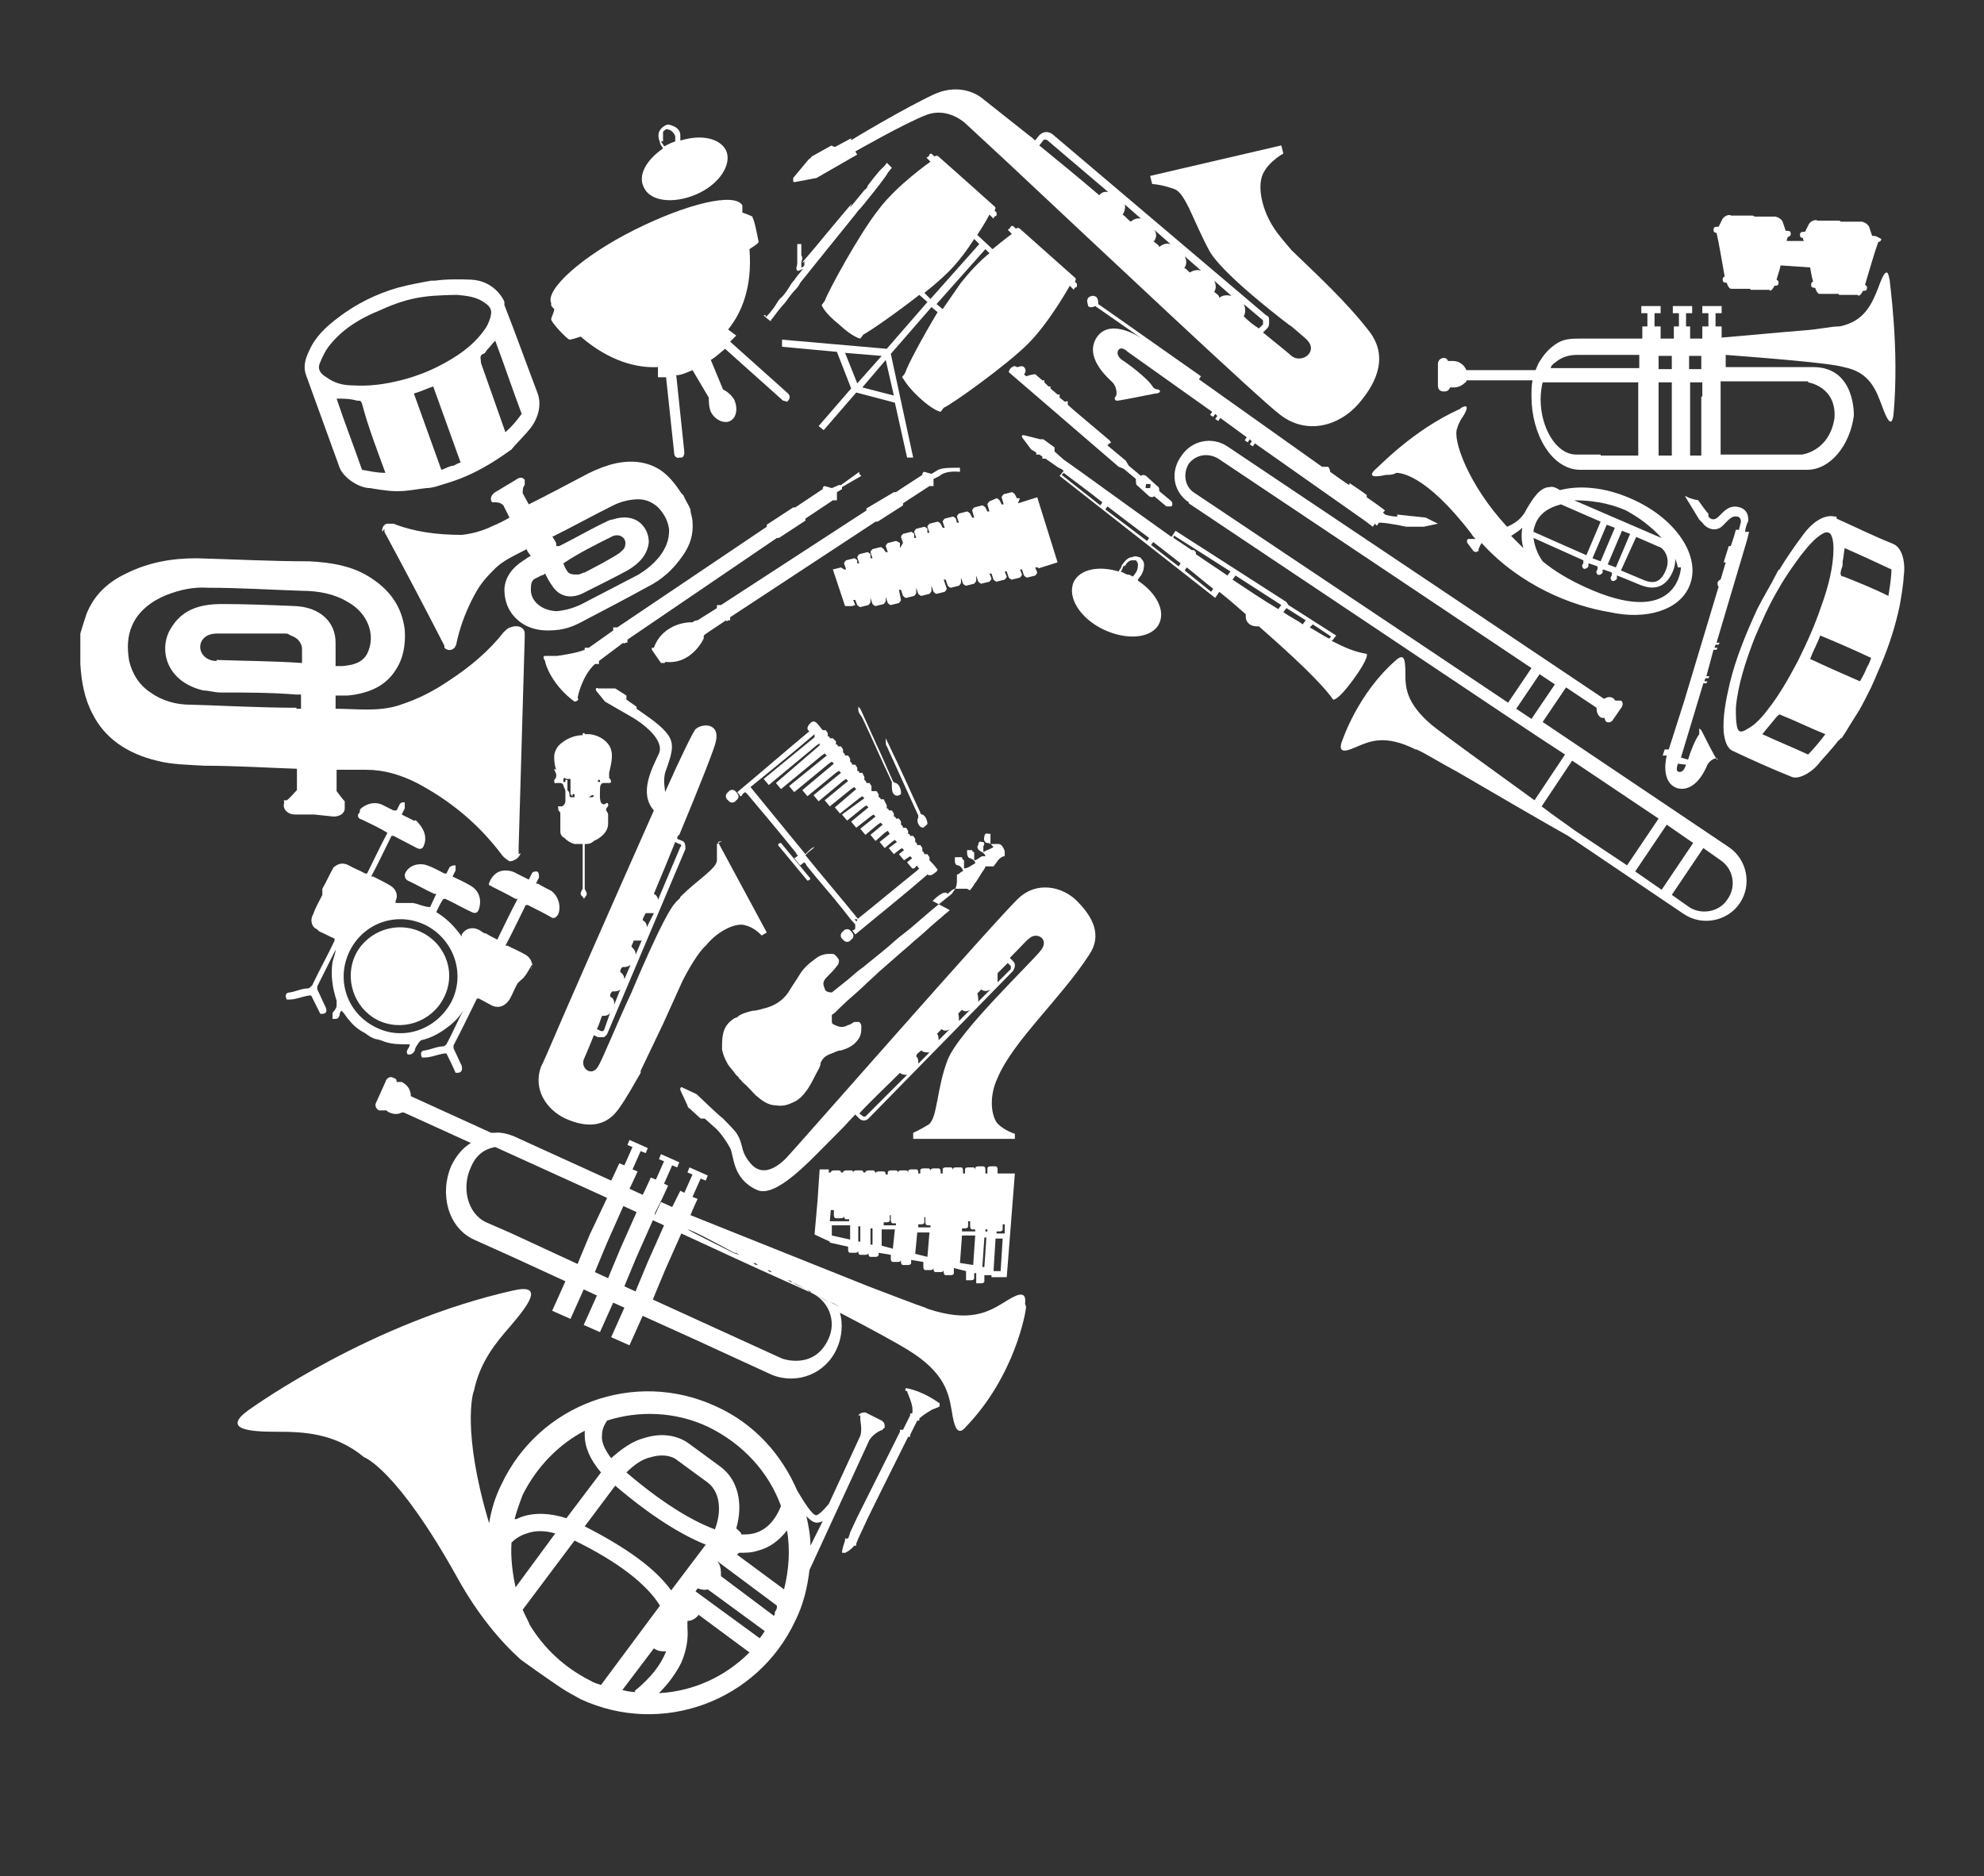
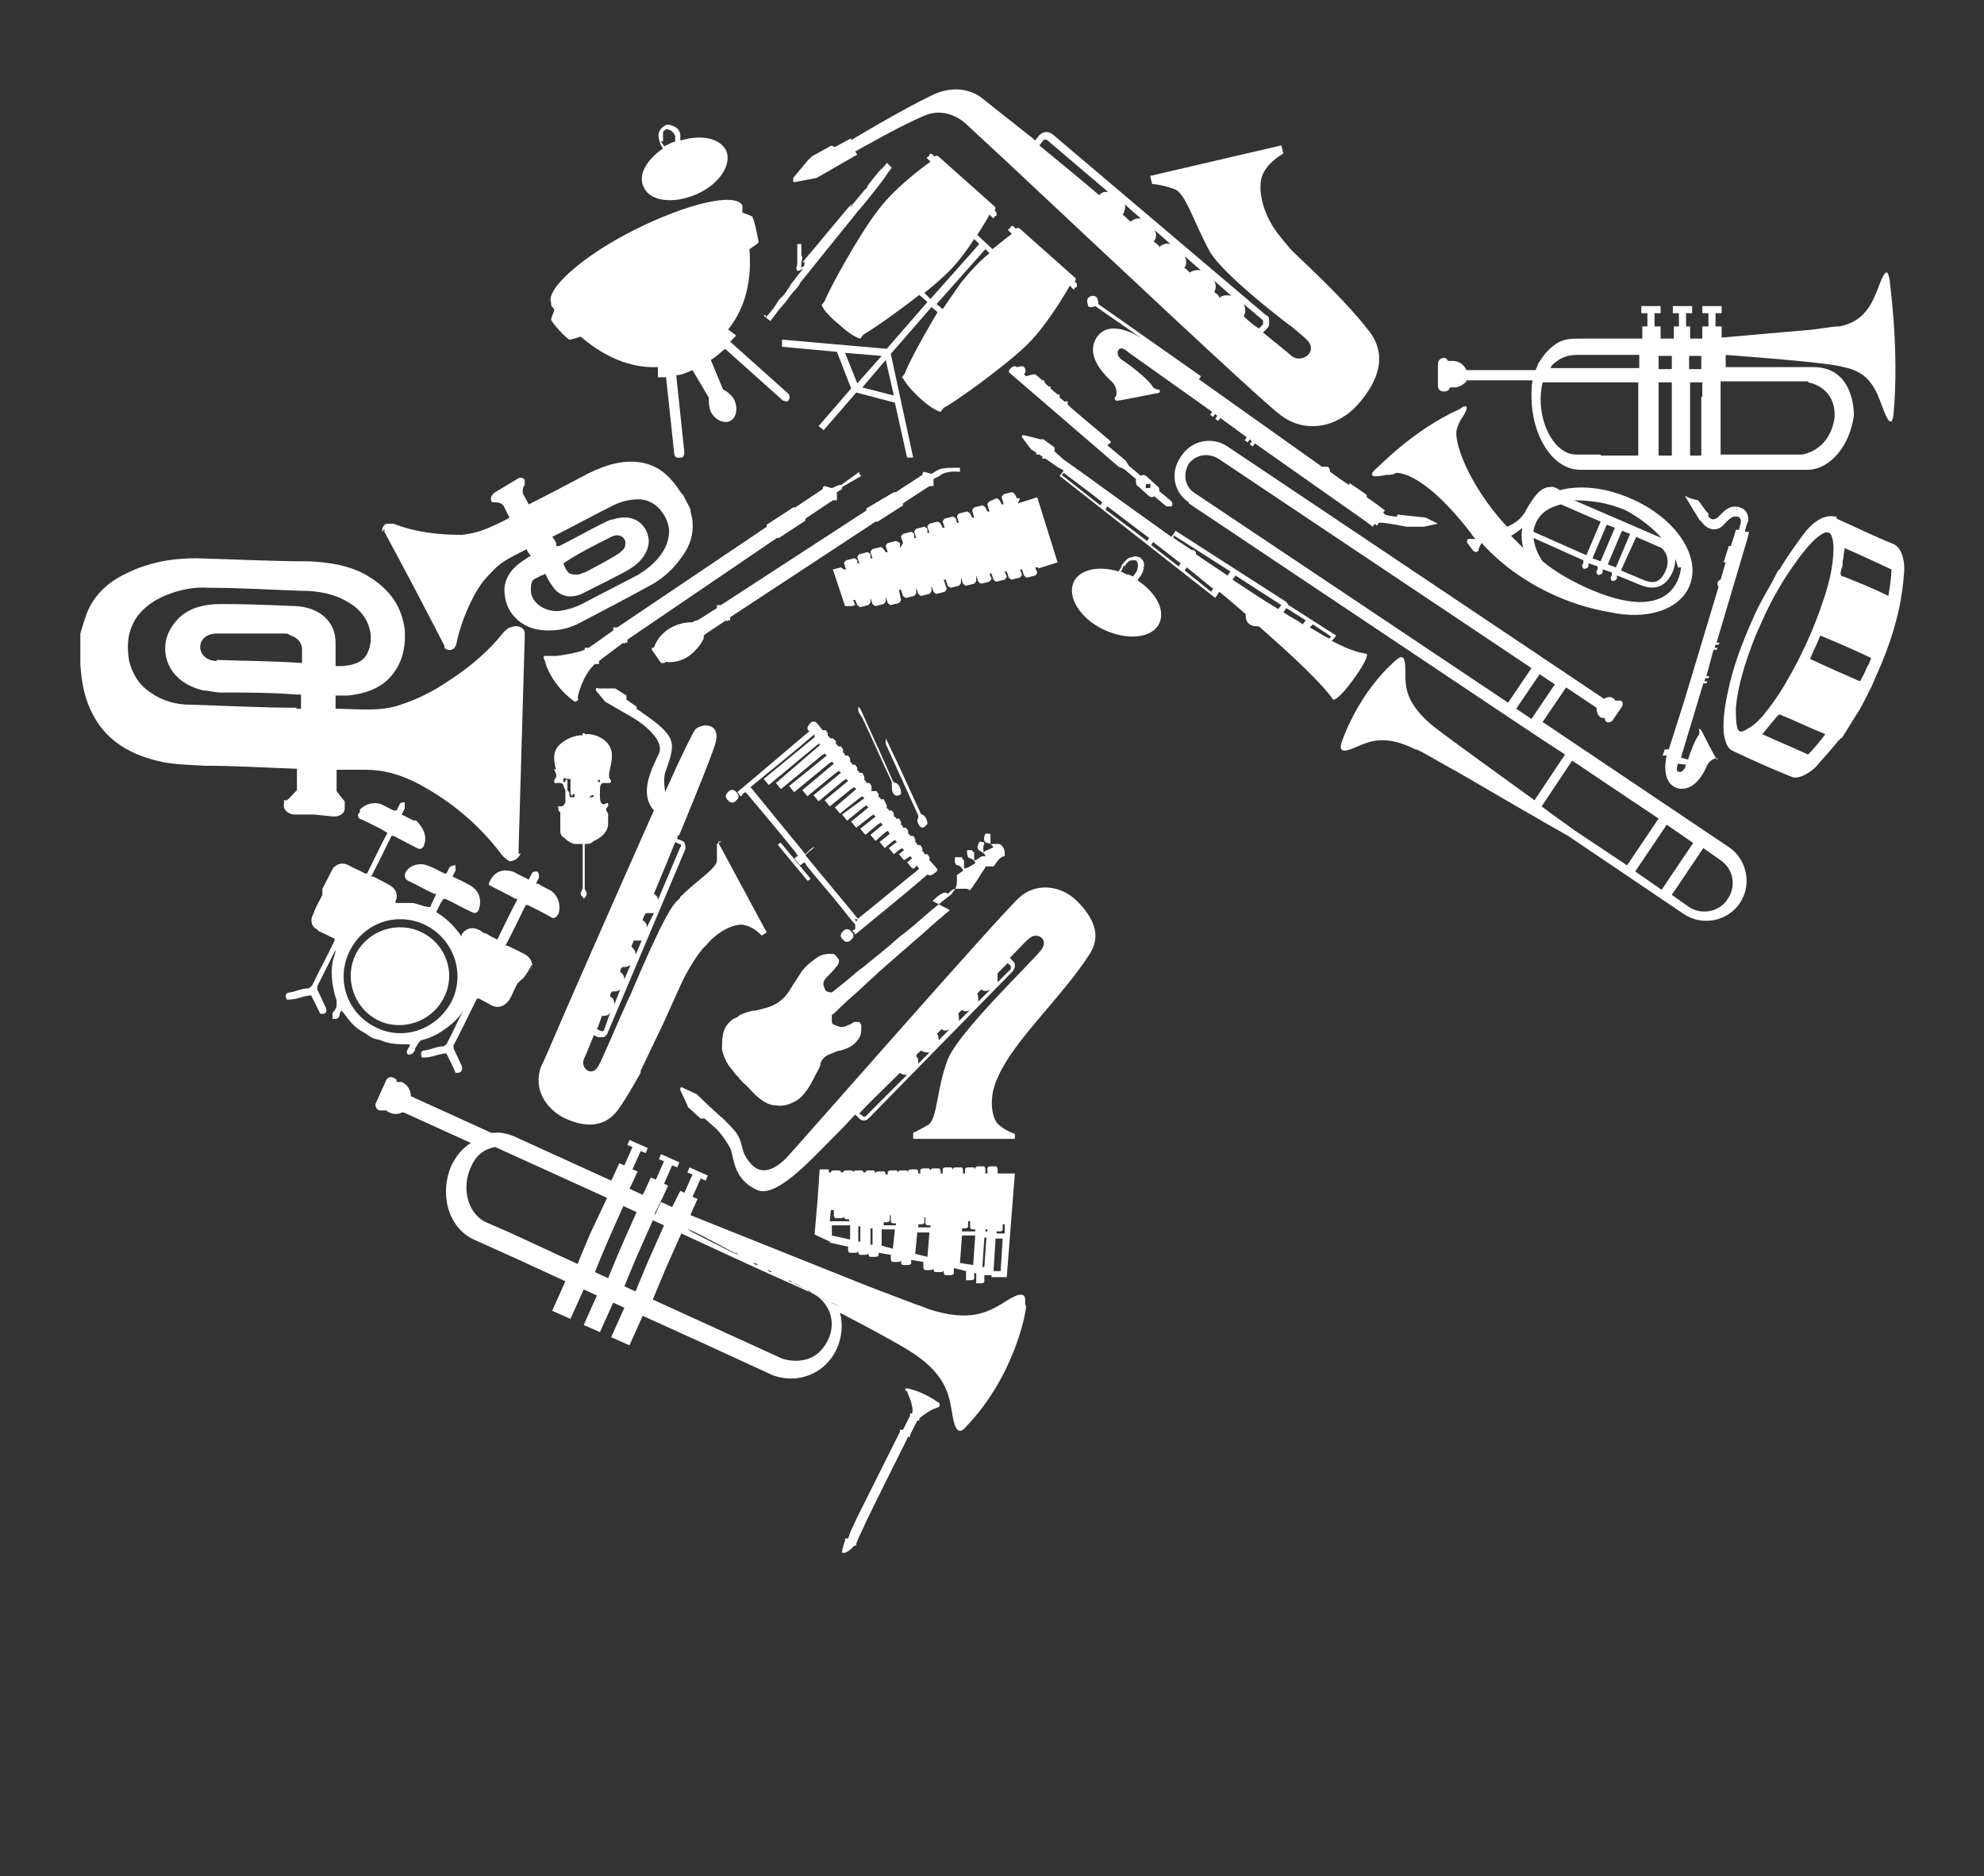
<svg xmlns="http://www.w3.org/2000/svg" id="Ebene_1" width="195.1" height="184.5" version="1.1" viewBox="0 0 195.1 184.5">
  <rect x="0" y="0" width="195.1" height="184.5" fill="#333333" stroke="none" />
  <defs>
    <style> .st0 { fill: #fff; } </style>
  </defs>
  <path class="st0" d="M100.8,128.2h0c.2-1.5-1-.8-2.1-.1-1.5.9-3.3,2-7.5.6q0,0-.2-.1c-1.2-.4-3.2-1.2-5.6-2.1-7-2.8-17.5-7-17.5-7l.2-.5.5-1.1-.5-.2.8-1.8.5.2.2-.5-1.8-.8-.2.5.5.2-.8,1.8-.4-.2h0l-.6,1.2-.2.4-1.1-.5-.6,1.3h0v-.2c0,0,.7-1.4.7-1.4l.6-1.3-.4-.2.8-1.8.5.2.2-.5-1.8-.8-.2.5.5.2-.8,1.8-.5-.2h0l-.6,1.3-.2.4-1.3-.6.2-.4.6-1.3-.5-.2.8-1.8.5.2.2-.5-1.8-.8-.2.5.5.2-.8,1.8h0l-.5-.2-.6,1.3-.2.4-9-4.1c-.8-.4-1.7-.7-2.5-.6h-.3l-7.9-3.6h0c0,0,0,0,0,0,0-.6-.3-1.1-.9-1.4-.2,0-.3,0-.5,0,0-.2,0-.3-.3-.4-.3-.2-.7,0-.8.4l-.9,2c-.2.3,0,.7.3.8.2,0,.5,0,.7,0,0,0,.2.2.3.2.4.2.9.2,1.2,0,0,0,0,0,.2,0h0l6.6,3c-.8.5-1.4,1.2-1.9,2.2h0c-1.2,2.7-.4,6.1,2.2,7.3l4,1.8,5,2.3-1.3,2.9,1.8.8,1.3-2.9,1.3.6-1.3,2.9,1.6.7,1.3-2.9,1.1.5-1.3,2.9,1.8.8,1.3-2.9,5.3,2.4h0l7.4,3.4c2.5,1,5.3-.1,6.4-2.6.5-1.1.6-2.4.3-3.5,3.1,1.6,5.8,3.1,6.6,3.6,3.8,2.3,4.1,4.4,4.4,6.1.2,1.3.5,2.6,1.4,1.5,4.8-5,5.9-11.3,5.9-11.8ZM47.8,111.5h0,0ZM48.5,111.3h0,0ZM48.3,111.4h0,0ZM48,111.4h0,0ZM40.3,108.8h0ZM40.4,108.7h0ZM40.6,108.5h0ZM40.8,108c0,0,0,.2,0,.3,0-.1,0-.2,0-.3ZM47.1,111.8c0,0-.2,0-.2,0,.1,0,.1,0,.2,0ZM47.6,111.6s0,0,0,0q0,0,0,0ZM47.4,111.7q0,0-.2,0t.2,0ZM58,121.4l-.5,1.2-.5,1.2-.2.5-6.7-3.1-2.3-1c-1.9-.9-2.4-3.5-1.5-5.4h0c.5-1.2,1.3-1.8,2.4-2l11,5-1.7,3.6ZM61,122.8l-.5,1.2-.5,1.2-.2.5-1.3-.6.2-.5.5-1.2.5-1.2,1.6-3.6,1.3.6-1.6,3.6ZM63.7,124.1l-.5,1.2-.5,1.2-.2.5-1.1-.5.2-.5.5-1.2.5-1.2,1.6-3.6,1.1.5-1.6,3.6ZM72.3,123.3c-2.4-1.2-4.2-2.1-4.7-2.4h0c.3,0,2.2,1,4.8,2.4h0ZM79.8,127.1c-.2,0-.3-.2-.5-.3.2.1.4.2.5.3ZM79.4,126.9c-.5-.3-1-.5-1.5-.8.5.2,1,.5,1.5.8ZM77.9,126.1c-.2,0-.3-.2-.5-.2.2,0,.3,0,.5.2ZM77.4,125.8c-.2,0-.3-.2-.5-.2.2,0,.3.2.5.2ZM76.9,125.6c-.3-.2-.6-.3-.9-.5.3.2.6.3.9.5ZM75.9,125.1c0,0-.3,0-.4-.2,0,0,.2,0,.4.2ZM75.4,124.8c-.3-.2-.6-.3-.9-.5.3.2.6.4.9.5ZM74.5,124.4c0,0-.3,0-.4-.2,0,0,.3,0,.4.2ZM74,124.1c-.4-.2-.8-.4-1.2-.6.4.2.8.4,1.2.6ZM72.7,123.4c0,0-.2,0-.4-.2.2,0,.3.2.4.2ZM67.5,120.8s0,0,0,0q0,0,0,0,0,0,0,0ZM76.9,133.6l-12.7-5.8.2-.5.5-1.2.5-1.2,1.6-3.6,5.2,2.4,2.4,1.1,5.1,2.3c.6.3,1.2.6,1.8.9-.5-.2-1-.5-1.4-.7,1.5.9,2.1,2.7,1.4,4.3-1.4,3.2-4.6,2-4.6,2ZM81.6,128c.5.2.9.5,1.4.7-.4-.2-.9-.4-1.4-.7Z" />
  <path class="st0" d="M185.8,27.5h0c-.2-1.5-.7-.3-1.1.8-.6,1.5-1.3,3.3-3.8,3.8h-.1c-.7,0-2,.3-3.5.4-2.5.2-5.6.5-8,.7v-1.1h-.6v-1.3h.6v-.7h-1.9v.7h.6v1.3h-.6v1.2h-1.2v-1.2h-.4v-1.3h.6v-.7h-1.9v.7h.6v1.3h-.5v1.2h-1.3v-1.2h-.6v-1.3h.6v-.7h-1.9v.7h.6v1.3h-.5v1.2h-6.1c-.9,0-1.7,0-2.5.6-.7.5-1.1,1-1.6,1.8-.1.2-.2.5-.3.7h-6.8c-.2-.5-.7-.9-1.3-.9s-.3,0-.5,0c-.1-.2-.2-.3-.4-.3-.4,0-.6.3-.6.6v2.1c0,.4.2.6.6.6s.5-.2.6-.4c.1,0,.2,0,.4,0,.4,0,.8-.2,1.1-.5q.1,0,.1-.2h6.5c-.1.5-.1,1.1-.1,1.6h0c0,3.7,2,7.2,4.8,7.2h22.3c2.3,0,4.2-2.4,4.6-5.3,0,0,.2-4.8-4-4.8h-8.6v-1.2c3.9.3,10.3.8,11.6,1.2,2.6.5,3.2,2.3,3.8,3.9.4,1.1.9,2.2,1.1.8.6-6.6-.4-13.1-.4-13.5ZM164.4,35v1.3h-1.3v-1.3h1.3ZM167.3,39v5.8h-1.1v-7.2h1.2v1.4ZM164.4,39v5.8h-1.3v-7.2h1.3v1.4ZM153,35.6c.6-.5,1.3-.7,2.1-.7h6.1v1.3h-8.7c0-.2.2-.4.5-.6ZM157.4,44.7h-2.4c-2,0-3.5-2.7-3.5-5.4h0c0-.7.1-1.3.2-1.7h9.4v7.2h-3.7ZM177.8,37.6s2.8.4,2.6,3.5h0c-.5,3.3-3.2,3.6-3.2,3.6h-8v-7.2h8.6ZM166.1,36.3v-1.3h1.2v1.3h-1.2Z" />
  <path class="st0" d="M116.9,49.5l30.8,20.6h0l.9.6h0l1.5,1h0l.9.6h0l2.9,1.9-3,4.5c-4-2.9-9-6.5-10.1-7.4-2.6-2.2-2.6-3.8-2.6-5.1s-.1-2-.9-1.3c-3.8,3.3-5.3,7.9-5.4,8.2h0c-.3,1.1.7.7,1.6.3,1.2-.5,2.7-1.2,5.7.3,0,0,.1,0,.1,0,.9.4,2.3,1.3,4,2.2,3.6,2.1,8.4,4.9,10.9,6.3l11.4,7.7c1.8,1.2,4.3.7,5.5-1.1,1.2-1.8.7-4.3-1.1-5.5l-18.3-12.3,2.3-3.4,3,2c0,.4.1.8.5,1,.1,0,.2,0,.3,0,0,0,0,.3.2.4s.5,0,.6-.2l.9-1.3c.1-.2.1-.5-.1-.6-.2,0-.4,0-.5,0q-.1,0-.2-.2c-.3-.2-.6-.2-.9,0h-.1l-37-24.8c-1.5-1-3.5-.6-4.5.9-1.2,1.6-.8,3.6.7,4.6ZM154.6,74.8l8.5,5.7-3.1,4.6-5.1-3.4c-.8-.6-2-1.4-3.3-2.4l3-4.5ZM163.9,81.1l2.6,1.8-3.1,4.6-2.6-1.8,3.1-4.6ZM169.9,88.4c-.8,1.3-2.6,1.6-3.8.8l-1.7-1.2,3.1-4.6,1.7,1.2c1.2.8,1.6,2.5.7,3.8ZM150.6,70.7l-1.5-1,2.3-3.4,1.5,1-2.3,3.4ZM119.8,45.1l30.8,20.6-2.3,3.4-30.8-20.6c-1-.6-1.2-1.9-.6-2.9.7-.9,1.9-1.1,2.9-.5Z" />
  <path class="st0" d="M54.5,75.6c0,.2.2.4.2.6s0,.3-.2.5c0,.2,0,.4.2.3.2,0,.3,0,.4,0,0,0,.2,0,.3.2,0,.2.2.4.2.6,0,.3,0,.7,0,1,0,.2-.2.5-.4.5s-.2,0-.3,0,0,0,0,.2,0,.2.2.4c0,.2,0,.5,0,.7,0,.3,0,.6,0,1,0,.3,0,.6.4.8.3.3.6.5,1,.6,0,0,.3,0,.4,0s.3,0,.4,0v4h0s0,0,0,0,0,.3,0,.4h0c0,0-.2.3-.2.5s.3.3.3.5,0,0,0,0c0,0,0,0,0,0s.3-.3.3-.5-.2-.4-.2-.5h0c0,0,0-.3,0-.4s0,0,0,0h0v-.5c0-.6,0-1.3,0-1.9s0-1.1,0-1.6c.3,0,.6,0,.9-.3.7-.3,1.4-.9,1.4-1.7s0-.6,0-.9c0-.2-.2-.3-.2-.5s.3-.3.2-.5c0-.3-.3,0-.4,0-.5,0-.4-.9-.4-1.3s0-.7.3-.8c.2,0,.4,0,.6,0,.3,0,.2-.3,0-.5,0-.2,0-.3,0-.5.2-.9.5-1.9,0-2.7-.4-.6-1.1-1-1.9-1.1-.2,0-.4,0-.5,0h0v-.2h0c0,0,0,0,0,0v-.8h0v.9h-.2v.2c-.6,0-1.2.2-1.7.5-.3.2-.6.4-.8.7-.2.3-.3.6-.3.9,0,.3,0,.8.2,1.3ZM58.2,78.2q0,0,0,0t.2,0c0,0,0,.2,0,.2h0c0,0,0,0,.2-.2,0,0,0-.2,0-.2v-.5c0-.2,0-.4,0-.5,0,0,0-.2,0-.3q0,0,.2,0c.1,0,.2,0,.2,0v.2h0q0,0-.2,0s0,0,0-.2h0c0,0-.2,0-.2,0s0,0,0,.2c0,.3,0,.5,0,.8s0,.3-.2.5c0,0,0,.2-.2.2s-.2,0-.3,0c0,0,0,0,0,0ZM55.7,76.6c0,0,0,0,.2,0s.2,0,.2,0c0,0,0,.2,0,.3v1c0,0,0,.2,0,.2,0,0,0,0,.2.2h0c0,0,0,0,0-.2h.2v.3c0,0-.2,0-.3,0s-.2,0-.2-.2c0-.2,0-.3-.2-.5,0-.3,0-.5,0-.8q0,0,0-.2,0,0-.2,0s0,0,0,0v.2s0,0-.2,0h0c0-.3,0-.4.1-.4Z" />
  <path class="st0" d="M66.9,107c0,0,0,0,0,.2l.7,1.5c0,0,0,.2.2.3l1.1,1q0,0,.2,0h.2l.9.8h0c.5.4,1.1,1.2,1.6,2.1.4.8.2,3,2.6,4.1,1.8.9,5.1-2.7,7-4.6s1.4-1.4,2.7-2.8l.4.4c.3.3.7.2.9,0l14.2-14.5c0,0,.2-.3.2-.5s0-.3-.2-.5l-.3-.3c1.1-1.1,1.7-1.8,1.9-1.9.7-.7,2,0,1.2,1.1s-8.1,8-9.2,10.8-1,5.8-1.9,6.4c-1,.6-1.5.8-1.5.8v.6h10c0,0,0-.5,0-.5,0,0-1-.3-1.7-1-.6-.7-.9-2.6,0-4.5,1.5-3.6,6.3-7.9,9-12.1,1.3-1.9.4-3.7-1.2-5.3-1.5-1.5-4-1.9-5.7-.3-1.8,1.6-22.2,24.9-22.9,25.6-1.2,1.2-2.5,1.7-3.5.5-1.1-1.3-.6-1.8-1.4-3-.3-.4-.9-1-1.4-1.5h0c0,.1-2.5-2.3-2.5-2.3l-1.5-.7h0ZM90.6,103.3c.2.2.5.2.8.2l-1.1,1.1c0-.3,0-.6-.2-.7,0-.3.3-.4.5-.6ZM92.1,101.7l.5-.5c.2.2.5.2.8,0l-1.1,1.1c0-.2,0-.5-.2-.7ZM94.2,99.7l.4-.4c.2.2.5.2.8,0l-1.1,1.1c0-.3,0-.6-.1-.8ZM96.1,97.7l.4-.4c.2.2.6.2.9,0l-1.2,1.2c0-.3,0-.6-.1-.8ZM84.9,109.8h0l-.4-.3c1.1-1.2,2.5-2.5,4-4h0c.2.2.5.2.7.2l-4.1,4.1s0,0-.2,0ZM99.4,95h0q0,.2,0,.3l-1.3,1.3c0-.3,0-.6,0-.9l1-1,.3.3Z" />
  <path class="st0" d="M113.1,17.3l.2.8s.8,0,2.2.5c1.1.4,1.9,3.3,3.5,6.2,1.3,2.1,6,5.8,7.7,7.1l.3.2c.7.6,1.3,1.1,1.5,1.3,1.2,1.2-.5,2.4-1.5,1.6-.2-.2-1.2-1-2.8-2.3l.4-.4c.2-.2.2-.4.2-.7s0-.5-.3-.6l-21-17.8c-.4-.3-.9-.3-1.3.1l-.4.5c-.2-.1-.3-.3-.5-.4l-4.8-3.8s-1.9-1.6-4.7-.3c-2.8,1.3-8,4.4-8.1,4.5h0v-.2c0,0-1.5.8-1.5.8,0,.1-.2,0-.3,0h0c0-.1-.2-.1-.3,0l-1.8,1c0,.1-.2.2-.3.3l-1.5,1.8c0,.1,0,.2,0,.3h0c0,.1,0,.1.2.1l2.1-.4,4-2.3-.2-.3c0,0,4.9-2.8,7-3.6s3.8.8,3.8.8l4.1,3.8c9.5,8.9,25,23.5,26.9,24.9,2.6,2,5.8,1.1,7.7-1.1,2-2.3,2.9-4.9.9-7.3-2.1-2.7-4.9-5.3-7.5-7.8-.6-.7-1.1-1.3-1.4-1.7-1.7-2.3-2-4.9-1.3-6,.6-1.1,1.9-1.8,1.9-1.8l-.2-.8-12.9,3ZM108.1,19.2c-2.1-1.8-4.2-3.5-5.9-4.9l.4-.5h0c0-.1.3-.1.4,0l6,5.1c-.3-.1-.7,0-.9.3h0ZM110.4,21.1c.2-.3.3-.7.2-1l1.6,1.4c-.4-.1-.8.1-1,.3-.3-.2-.5-.5-.8-.7ZM113.5,23.7c.2-.3.3-.7,0-1.1l1.6,1.4c-.4-.1-.8,0-1.1.3,0-.2-.4-.4-.6-.6ZM116.5,26.3c.2-.3.2-.7,0-1.1l1.6,1.4c-.4-.1-.8,0-1.1.2-.2-.2-.4-.4-.6-.5ZM119.4,28.7c.2-.3.2-.7,0-1.1l1.7,1.5c-.4-.1-.9-.1-1.2.2,0-.3-.3-.4-.5-.6ZM122.3,31.1c.2-.3.2-.8,0-1.2l1.9,1.6q0,.1,0,.2c0,.1,0,.2,0,.2l-.4.4c-.5-.3-1-.7-1.5-1.2Z" />
  <path class="st0" d="M71,82.7l-.5.3s0,.5,0,1.6c0,.8-1.9,1.9-3.6,3.6,0,.2-.3.3-.5.6-1.1,1.1-4.3,8.8-4.3,8.8-1.5,3.2-2.9,6.7-3.3,7.3-.6,1-1.7.2-1.4-.7,0,0,.4-.9,1-2.4l.4.2c.2,0,.3,0,.5,0s.3-.2.4-.3l7.7-18.2c0-.3,0-.7-.3-.8l-.5-.2c0-.2,0-.3.2-.4h0c2-4.8,3.5-8.6,3.6-9.2.4-1.8-1.3-1.8-2-1.2-.2.2-1.4,2.6-3,6.2,0-.4-.2-1,0-1.9.8-2.2,1-3,0-4.1-.7-.8-2.1-1.7-2.8-2.2h0c0,0,0-.2,0-.2l-1-.7c0,0,0,0,0-.2h0q0,0,0-.2l-1.1-.7c0,0-.2,0-.3,0h-1.4q0-.1-.2,0h0v.2l.9,1.1,2.6,1.5h0c.9.5,3.3,2.2,2.7,3.6-.7,1.5-2,3.9-.5,5.6-3.6,8.1-8.8,19.9-10.5,23.9-.3.7-.5,1.1-.6,1.3-.8,2.2.5,4.2,2.4,5.1,2,.9,3.9.9,5.2-.9.8-1.1,1.5-2.4,2.2-3.6,0,0,0-.2,0-.2.2-.4,2-4.2,2.2-4.6,1-2.2,1.9-4.2,1.9-4.2.6-1.2,1.6-2.9,2.3-3.5,1.3-1.6,3.1-2.3,3.9-2,.9.2,1.6,1,1.6,1l.5-.3-4.8-8.9ZM59.3,101.4c0,0,0,0,0,0h-.2l-.4-.2c.2-.4.3-.8.5-1.3.3,0,.6,0,.8-.3l-.6,1.7ZM61.4,96.3c0-.3-.2-.6-.4-.7,0-.2,0-.3.2-.5.3,0,.5,0,.8-.2l-.6,1.4ZM62.5,93.8c0-.3-.2-.5-.4-.7,0-.2.2-.4.2-.6.2,0,.5,0,.8,0l-.6,1.4ZM63.6,91.1c0-.3-.2-.5-.4-.6,0-.2.2-.5.3-.7.2,0,.5,0,.8,0l-.7,1.4ZM66.9,83h0c0,0,.2.2,0,.3l-2.2,5.2c0-.3-.2-.5-.4-.6h0c.8-1.9,1.5-3.6,2.1-5.1l.4.2ZM61,97.3l-.6,1.5c0-.3,0-.6-.4-.8,0-.2,0-.3.2-.5.3,0,.6,0,.8-.2Z" />
  <path class="st0" d="M93.4,89.5c-.2.2-.5.4-.7.6s-.5.4-.7.6c-.6.5-1.1,1-1.7,1.5-.5.4-1,.9-1.5,1.3-.8.7-1.6,1.4-2.4,2.1-.5.5-1,.9-1.5,1.4s-1.5,1.3-2.2,2-.6.6-.9.8c0,0,0,0,0,.2v.3c0,.3,0,.4.3.5.4.2.8.3,1.3,0,.2,0,.4-.2.6-.3.2,0,.3,0,.5,0,0,0,.2.2.2.4,0,.5,0,.9-.3,1.3-.4.6-1,.9-1.7,1.1-.4,0-.8.3-1.2.4-.4.2-.6.4-.8.8,0,.4-.3.8-.5,1.2-.3.6-.6,1.2-1,1.7-.3.4-.7.8-1.2,1-.6.3-1.1.4-1.7.3-.8,0-1.4-.5-2-1-.4-.4-.8-.9-1.3-1.3,0,0-.2-.3-.3-.3,0-.2-.3-.3-.4-.5-.2-.3-.5-.6-.7-.9-.3-.5-.5-1-.6-1.5,0-.7,0-1.5.3-2.1.2-.4.6-.8,1-1,.2,0,.3-.2.5-.3.4-.2.8-.3,1.2-.4.5,0,.9-.2,1.4-.3,1-.3,1.8-.9,2.3-1.8.3-.5.6-.9.9-1.4.4-.7,1-1.2,1.7-1.7.4-.3.9-.4,1.3-.4s.4,0,.6.2c0,0,.2.2.3.4,0,.2,0,.4-.2.6-.3.4-.6.7-1,1.1s-.4.7-.2,1.1c0,.3.4.4.7.4h0c.5-.4,1-.8,1.5-1.2.5-.4,1-.9,1.6-1.3.7-.6,1.5-1.2,2.2-1.8.5-.4.9-.8,1.4-1.2.8-.6,1.5-1.2,2.3-1.9.9-.8,1.8-1.5,2.8-2.3h0c0,0,.2-.3.2-.3.2-.2.3-.6.3-.9s0-.3,0-.5,0-.2,0-.2c.2,0,.3-.2.5-.3q.2,0,0-.3c0,0-.2-.3-.4-.3-.2,0-.3-.2-.3-.4h0c0-.2,0-.3,0-.4,0,0,0,0,.2,0s.2,0,.2,0h.3q0,.2.2.3v.5c0,0,0,.2,0,.3h0c.4,0,.7-.3,1.1-.5,0-.2-.2-.4-.5-.5-.2,0-.3-.3-.3-.5s0-.2,0-.3c0,0,.2,0,.3,0h0q0,0,.2,0c0,0,0,.2.2.2v.2c0,.2,0,.4,0,.6h0c.3,0,.5-.3.8-.4,0,0,.2,0,.3,0h0c0-.2-.3-.4-.5-.5s-.4-.4-.2-.6h0c0-.3.2-.4.3-.3h0q0,0,0,0t.2,0s0,0,0,0c0,0,.2.2,0,.4,0,0,0,.3,0,.4q0,0,0,.2c0,0,0,0,0,0,.3-.2.7-.3,1-.5,0,0,0,0,0,0-.2-.2-.3-.4-.6-.4s-.4-.4-.3-.6h0c0-.3.2-.4.4-.3h0c0,0,.2,0,.2,0s0,0,0,0q0,0,0,.2c0,.2,0,.3,0,.5s0,.2,0,.3,0,0,.2,0c.2,0,.4,0,.6,0,.3,0,.5.4.6.7,0,0,0,.2,0,.2,0,0,0,.2,0,.3-.3,0-.6.3-.8.6,0,0-.2.3-.3.4q0,0-.2,0c0,0-.2,0-.3,0q-.2,0-.3,0c0,.2-.3.5-.4.7-.2.3-.3.5-.5.8-.2.2-.3.5-.5.7s0,.2-.4,0c-.4,0-.8,0-1.1,0-.3,0-.6.3-.8.5,0,0,0,0,0,0-.3-.4-1.1.3-1.5.7Z" />
  <path class="st0" d="M90.4,39.1c1.4,1.3,2.1,1.4,2.1,1.4l.3-.4c.9-.4,6.2-4.2,8.3-6.3,2.1-2.1,4.1-5.7,4.1-5.7l.4.4s0-.2.3-.3c0-.2,0-.3,0-.3l-.2-.2c.2-.3,0-.4,0-.4l-2.7-2.4-2.7-2.4s-.2-.2-.4,0l-.2-.2s-.2-.2-.3,0-.3.3-.3.3l.4.4s-.8.6-1.9,1.5l-1.5-1.4c.8-1.2,1.2-2,1.2-2l.4.4s0-.2.3-.3c0-.2,0-.3,0-.3l-.2-.2c.2-.3,0-.4,0-.4l-2.8-2.5-2.7-2.4s-.2-.2-.4,0l-.2-.2s-.2-.2-.3,0c0,.2-.3.3-.3.3l.4.4s-3.3,2.3-5.1,4.7c-1.9,2.4-5,8.1-5.3,9l-.3.4s.2.7,1.7,1.9c1.4,1.3,2.1,1.4,2.1,1.4l.3-.4c.6-.3,3.2-2.1,5.5-3.9l.8.7-4,4.6-10.3-.9v.7c0,0,5.4.5,5.4.5l1.4,3.6-3.2,3.7.5.4,3.2-3.7,3.8,1,1.2,5.4h.6c0,0-2.2-10.2-2.2-10.2l4-4.6.6.5c-1.5,2.5-3,5.3-3.2,6l-.3.4c.1,0,.3.7,1.7,2ZM90.9,28.8c.9-.7,1.8-1.5,2.4-2.1.9-.9,1.8-2.1,2.5-3.2l.5.5-4.8,5.4-.6-.6ZM84.3,37.7l-1.2-3,3.6.3-2.4,2.7ZM87.1,35.4l.8,3.5-3.1-.8,2.3-2.7ZM92.1,29.9l4.8-5.4.4.4c-1,.8-2,1.9-2.8,2.9-.5.7-1.1,1.6-1.8,2.6l-.6-.5Z" />
-   <path class="st0" d="M84.6,139.2v.3h0c0,.4.2,1,0,1.7l-3.1,6.7c-.5.6-1.1,1.2-1.3,1.1-.4-.1-1.2-1.4-1.8-2.4-1.5-3.5-4.2-6.6-8-8.3-8-3.7-17.4-.2-21.1,7.7-.6,1.2-1,2.5-1.2,3.8-2.7-9-1.6-12.9-1.5-13h0c.6-2.9,2.2-4.8,3.6-6.4,1.7-2,3.4-4.2.3-3.5-13.9,3.1-25.4,11.3-26.1,11.8h0c-2.6,1.9.2,2.1,2.8,2.1s5.7.1,8.6,2.5h0s3.2,1.1,9.2,11.9c2,3.6,4.2,6.2,6.2,8,2.2,1.6,4,2.8,4,2.8h0c.6.4,1.2.7,1.9,1.1,8,3.7,17.4.2,21.1-7.7.8-1.6,1.2-3.3,1.4-5l5.9-12.8c.4-.6,1-.9,1.3-1h0c0,0,0-.1.2-.2,0-.3,0-.5-.3-.7l-.8-.4-.8-.4c-.2,0-.5,0-.7.3ZM76.8,148.1c-.6,1.5-1.5,2.4-2.7,2.7-.4.1-.7.1-1.2.1,0-.2-.3-.4-.5-.6.7-2.4.2-4.8-1.6-6.1l-3-2.2c-1.2-.9-2.8-1.1-4.4-.6-1.2.3-2.3,1.1-3.3,2-.6-.8-1-1.6-.9-2.3,0-.6.3-1.1.5-1.4,3.1-1,6.7-.9,9.9.6,3.5,1.7,6,4.5,7.2,7.8ZM62.5,166.4c-.4,0-.9-.1-1.3-.2l3.1-4.1h0c.4.3.8.3,1.2.3-.5,1.3-1.5,2.6-3.1,3.9h0ZM51.8,150.8c.8-.3,1.8-.3,2.8,0l-3.9,5.3c-.3-1.4-.5-2.9-.4-4.4.3-.3.8-.7,1.5-.9ZM60.5,146.1c3.4,2.9,6.4,4.8,8.9,5.8l-3.4,4.5c-1.6-2.2-4.4-4.2-8.5-6.3l3-4ZM70.3,150.4c-2.4-.9-5.3-2.7-8.7-5.6.7-.7,1.5-1.3,2.4-1.5,1-.3,2-.2,2.6.3l3,2.2c1.2.9,1.4,2.8.7,4.6ZM68.4,156.5l.2-.3c.3.1.7.2,1,.1l5.6,4.1c-.2.3-.3.5-.5.7l-6.3-4.6ZM57.5,140.7v.4c0,1.2.5,2.4,1.6,3.7l-3.4,4.5c-1.6-.5-3.1-.6-4.5-.1-.2.1-.4.2-.6.2.2-.8.5-1.6.8-2.4,1.4-2.8,3.6-5,6.1-6.3ZM52.1,159.8c-.2-.5-.5-1-.7-1.5l5.1-6.8c4.3,2.1,7.1,4.3,8.4,6.4l-5.8,7.8c-.3-.1-.7-.2-1-.4-2.6-1.3-4.6-3.2-6-5.5ZM64.8,166.5c1-1,1.7-2,2.2-3,.5-1.2.7-2.3.6-3.5,0-.2,0-.4,0-.6.4,0,.8-.2,1.1-.6l5,3.7c-2.4,2.4-5.5,3.8-8.8,4ZM76.1,158.9l-5.2-3.9c0-.5,0-1.1-.4-1.5h0l5.9,4.4c0,.2,0,.4-.2.6,0,.2,0,.3-.1.4ZM77.1,156.3l-4.6-3.4q0-.1.2-.2c.6,0,1.2,0,1.8-.2,1.2-.3,2.1-1,2.9-2,.3,1.9.2,3.8-.3,5.8ZM79.7,152c0-1-.2-2-.4-2.9.3.3.5.5.8.6s.5,0,.8-.1l-1.2,2.4Z" />
  <path class="st0" d="M143.6,40.2c-4.7,2.1-8.1,5.8-8.4,6h0c-.8.8.2.7,1.1.5.3,0,.7,0,1-.2.3,0,2.8,0,7.4,6,.1.2.3.4.4.5h-.7c-.1,0-.2.2-.1.4l.3.4.3.4c.1,0,.2.2.4,0h.1v-.2c0,0,.1-.3.3-.6,3.8,4.2,8.9,6.2,12.6,6.8,3.6.8,6.8-.2,7.8-2.5,1.3-2.9-1.3-6.8-5.8-8.7-2.5-1.1-5-1.3-6.9-.8-.3-.2-.7-.4-1-.3-1,0-1.7,1.2-2.3,2.2-.1.2-.2.4-.3.5-.4.6-1.1,1-1.6,1.2-3.8-4.1-5.4-8.6-4.9-9.7h0c.1-.4.3-.7.4-.9.5-.7.9-1.6,0-1.1ZM165.3,55.8c0,.2-.4,6.1-9.5,1.9-1.5-.7-2.9-1.5-4.1-2.5-.5-.7-.8-1.5-.9-2.3l4.9,2.2v.3c-.2.2-.1.4,0,.5s.4,0,.5-.2v-.3c.1,0,.9.3.9.3v.3c-.2.2-.1.4,0,.5s.4,0,.5-.2v-.3c.1,0,.9.3.9.3v.3c-.2.2-.1.4,0,.5s.4,0,.5-.2v-.3c.1,0,2,.8,2,.8.7.3,2.5,1.1,3.5-1.2.7-1.7-.3-2.8-.9-3.2h0l-8.8-3.8c1.5,0,3.3.2,5.1,1,2.6,1.4,4.7,3.6,5.1,5.6ZM163.2,53.8c.2,0,1.2.9.6,2.3-.6,1.4-1.4,1.3-2.5.8l-1.9-.8,1.5-3.3,2.3,1ZM158.8,51.9l-1.4,3.3-.8-.3,1.4-3.3.8.3ZM159.5,52.2l.8.3-1.4,3.3-.8-.3,1.4-3.3ZM157.4,51.3l-1.4,3.3-5.2-2.3c0-.3.1-.5.2-.8.4-1,1.3-1.6,2.5-1.9l3.9,1.7ZM149.7,51.9c-.1.6-.1,1.3.1,2-.4-.4-.8-.8-1.2-1.2.3-.2.8-.5,1.1-.8Z" />
  <path class="st0" d="M51,84c0-.2,0-.4,0-.6.2-6.9.4-13.8.6-20.7v-.4c0-.6-.7-.9-1.4-.6-.2,0-.5.3-.7.5-1.4,1.8-3.3,3.4-5.3,4.7-1.6,1.1-3.2,1.9-5.1,2.5-2,.6-4.1.3-6.1.3h0v-1.3c.4,0,.8,0,1.2,0,2-.2,3.7-.9,4.7-2.5.8-1.2,1-2.6.9-4-.3-2.3-1.5-4-3.7-5.3-1.7-1-3.7-1.3-5.7-1.4-3.7,0-7.4-.2-11.1-.3-2.4,0-4.7.4-6.9,1.5-1.9.9-3.2,2.2-3.9,4-.2.6-.4,1.2-.6,1.9,0,.8,0,1.7,0,2.5v.5c.1,1.7.4,3.4,1.2,4.9,1.2,2.4,3.4,3.9,6.3,4.6,1.5.4,3.1.4,4.7.5,3,0,6.1.2,9.1.3v2.1c-.4.4-.7.8-1,1q-.1,0-.2,0h-.1c.1.2,0,.3,0,.5,0,.5.5.9,1.1.9h1.9c0,0,1.9.2,1.9.2.6,0,1.1-.3,1.1-.8s0-.3,0-.5h0c0,0,0-.2,0-.2-.2-.2-.5-.6-.8-1v-2.1c1,0,2,0,2.9,0,1.8,0,3.4.5,5,1.3,3.4,1.8,6.1,4.1,8.3,7,.2.3.5.5.8.7.3,0,.9-.2,1.1-.8ZM29.2,69.6c-3.5,0-7-.2-10.5-.3-1.4,0-2.8-.4-3.9-1.2-1.2-.8-1.8-1.9-2.1-3.1-.2-1.2-.2-2.4.3-3.5.6-1.4,1.9-2.4,3.4-3,1.3-.5,2.6-.8,4.1-.7,3.1,0,6.1.2,9.2.3,1.6,0,3.2.3,4.5,1.1,2,1.1,2.8,3.3,1.9,5.1-.5.9-1.4,1.1-2.4,1.2h-.7c0-.8,0-1.5,0-2.3,0-2.1-1.6-3.5-4-3.6s-4.8-.2-7.2-.2-4,.7-5,2.4c-1.2,1.9-.6,5.2,3.2,6.1.5,0,1.1.2,1.7.2,2.5,0,4.9,0,7.4.2h.5v1.4c-.3,0-.4,0-.5,0ZM21.3,65c-1.2,0-1.9-1-1.5-1.9.3-.6.9-.8,1.6-.8,1,0,2.1,0,3.1,0s2,0,3,0,.7,0,1.1.2c.6.2,1,.6,1.1,1.2v1.5c-2.9-.2-5.6-.2-8.4-.3Z" />
  <path class="st0" d="M37.8,52c0,0,0,.2,0,.3,2,3.7,4,7.5,5.9,11.2,0,0,0,.2,0,.2.3.3.7.3,1,0,0,0,.2-.3.2-.5.3-1.4.8-2.8,1.5-4.2s1.2-2,2.1-2.9c.9-1,2.2-1.5,3.3-2.1h0c0,.2.3.5.4.7-.2,0-.5.3-.7.4-1.1.7-1.8,1.6-1.9,2.8,0,.9.2,1.7.7,2.4.8,1.1,2,1.7,3.6,1.7s2.5-.4,3.6-1c2.1-1.1,4.2-2.2,6.2-3.3,1.4-.7,2.5-1.7,3.4-3,.8-1.1,1.1-2.2,1-3.4,0-.4-.2-.8-.2-1.2-.2-.5-.5-.9-.7-1.4q0,0-.2-.2c-.6-.9-1.2-1.7-2.1-2.3-1.4-.9-3.1-1-4.9-.5-1,.3-1.9.7-2.8,1.2-1.7.9-3.4,1.8-5.2,2.7l-.6-1.1c0-.3,0-.6.2-.8h0v-.2h0v-.3c-.2-.3-.5-.3-.9,0l-1,.6-1,.6c-.3.2-.5.5-.4.8,0,0,0,.2.2.2h.2c.2,0,.5,0,.8.3l.6,1.2c-.5.3-1.1.6-1.6.8-1,.5-2.1.8-3.1.9-2.4,0-4.7-.3-6.7-1.1-.2,0-.4,0-.6,0-.3,0-.6.4-.5.8ZM54.3,52.8c2-1,4-2.1,6-3.1.8-.4,1.7-.6,2.5-.6s1.6.4,2.1,1,.8,1.2.9,2c0,1-.3,1.8-1,2.7-.6.7-1.2,1.2-2,1.7-1.7.9-3.5,1.8-5.2,2.7-.9.5-1.8.8-2.8.9-1.4,0-2.6-.9-2.6-2.1s.4-1,1-1.4c0,0,.2,0,.4-.2.2.4.4.8.7,1.2.7,1.1,1.9,1.4,3.3.6,1.4-.7,2.8-1.4,4.1-2.1,1.2-.7,2-1.6,2.1-2.8,0-1.4-1.2-3-3.6-2.2-.3,0-.7.3-1,.4-1.4.7-2.8,1.5-4.2,2.2,0,0-.2,0-.3,0,0,0,0,0,0-.2,0-.2-.2-.4-.3-.6-.1-.1-.1-.2,0-.2ZM60.1,52.8c.7-.4,1.4,0,1.4.6s-.3.7-.6,1c-.6.4-1.2.7-1.7,1-.6.3-1.1.6-1.7.9-.2,0-.4.2-.7.2-.4,0-.8,0-1-.3s-.3-.5-.4-.8c1.5-1,3.1-1.8,4.7-2.6Z" />
  <g>
    <path class="st0" d="M87.1,73.1c0,.2.2.4.2.5,1,2.2,2,4.4,3,6.6,0,0,0,.2,0,.2-.2.3,0,.7.2.9,0,0,.3.2.4,0,0,0,.3-.2.3-.3,0-.3-.2-.8-.5-.9,0,0-.2,0-.2-.2-.8-1.7-1.5-3.3-2.3-5-.4-.8-.7-1.5-1.1-2.3h0c0,.2,0,.3,0,.4Z" />
    <path class="st0" d="M84.4,69.8c0,.3.3.6.4.8,1,2.1,1.9,4.2,2.9,6.3,0,0,0,.2,0,.3,0,.3,0,.7.2.9.2.2.4.2.7,0,0,0,0,0,0-.2,0-.3-.2-.8-.5-.9,0,0-.2,0-.3-.2-.4-.9-.8-1.8-1.2-2.7-.7-1.5-1.3-2.9-2-4.4,0,0,0,0-.2-.2,0,0,0,.2,0,.3Z" />
    <path class="st0" d="M76.5,83.1c1,1.2,1.9,2.3,2.9,3.5,0,0,.2,0,.3-.2-1-1.2-1.9-2.3-2.9-3.5-.1,0-.2,0-.3.2Z" />
    <path class="st0" d="M83.7,91.6c-.2-.3-.6-.3-.8,0-.3.2-.3.6,0,.8.2.3.6.3.8,0,.3-.2.3-.5,0-.8Z" />
    <path class="st0" d="M72.4,77.9c-.2-.3-.6-.3-.8,0-.3.2-.3.6,0,.8.2.3.6.3.8,0,.3-.2.3-.5,0-.8Z" />
    <path class="st0" d="M91.7,86c0,0,.3-.2.4-.3,0,0,.2-.2,0-.3-.2-.3-.5-.6-.7-.8h0c0,0,0-.2,0-.3l-.2-.3c0,0-.2,0-.3,0h0c0,0,0-.2-.2-.3h0c0,0,0-.2,0-.3l-.2-.3c0,0-.2,0-.3,0h0c0,0,0-.2-.2-.3h0c0,0,0-.2,0-.3l-.2-.3c0,0-.2,0-.3,0h0c0,0,0-.2-.2-.2h0c0,0,0-.2,0-.3l-.2-.3c0,0-.2,0-.3,0h0c0,0,0-.2-.2-.3h0c0,0,0-.2,0-.3l-.2-.3c0,0-.2,0-.3,0h0c0,0,0-.2-.2-.2h0c0,0,0-.2,0-.3l-.2-.3c0,0-.2,0-.3,0h0c0,0,0-.2-.2-.2h0c0,0,0-.2,0-.3l-.3-.6c0,0-.2,0-.3,0h0c0,0,0-.2-.2-.2h0c0,0,0-.2,0-.3l-.2-.3c0,0-.2,0-.3,0h-.2c0,0,0-.2,0-.2h0c0,0,0-.2,0-.3l-.2-.3c0,0-.2,0-.3,0h0c0,0,0-.2-.2-.3h0c0,0,0-.2,0-.3l-.2-.4c0,0-.2,0-.3,0h0c0,0,0-.2-.2-.2h0c0,0,0-.2,0-.3l-.2-.3c0,0-.2,0-.3,0h0c0,0,0-.2-.2-.3h0c0,0,0-.2,0-.3l-.2-.3c0,0-.2,0-.3,0h0c0,0,0-.2-.2-.3h0c0,0,0-.2,0-.3l-.2-.3c0,0-.2,0-.3,0h0c0,0,0-.2-.2-.2h0c0,0,0-.2,0-.3l-.3-.3c0,0-.2,0-.3,0h0c0,0,0-.2-.2-.2h0c0,0,0-.2,0-.3l-.2-.3c0,0-.2,0-.3,0h0c-.2-.2-.3-.4-.5-.6q-.4-.5-.8,0t0,.7h0c-2.4,2-4.7,4-7.1,6,0,0,.2.2.3.4,0,0,.2,0,.2-.2.3-.2.2-.3.5,0,1.6,1.9,3.2,3.8,4.8,5.8,0,0,0,.2.2.2,0,0-.2.2-.4.3.2.2.4.5.6.7,0,0,.2-.2.4-.3,0,0,.2.2.2.3,1.1,1.4,2.3,2.7,3.4,4.1.5.6.9,1.2,1.4,1.7,0,.2,0,.3,0,.4s-.2.2-.3.2c0,0,.2.2.3.4,2.4-2,4.8-3.9,7.1-5.9h0c.2.1.3.1.5,0ZM84.4,90.4c-1.7-2.1-3.5-4.2-5.2-6.3,0,0,0,0,0,0l.2-.2c.2-.2.5-.4.7-.6h0c-.2,0-.5.3-.7.5l-.2.2c-1.8-2.2-3.6-4.4-5.4-6.6,2.1-1.7,4.2-3.4,6.3-5.2h0c0,.2,0,.2,0,.3h0l-5,4.1.5.6,4.7-3.9h0l.3-.2h0c0,0,0,.2,0,.2h0c0,0-4.3,3.7-4.3,3.7l.5.6,4-3.3h0l.3-.2h0l.2.2-3.7,3,.5.6,3.4-2.8h0l.3-.2h0l.2.2h0l-3.1,2.6.5.6,2.8-2.3h0l.3-.2h0l.2.2h0l-2.7,2.2.5.6,2.4-2h0l.3-.2.2.2-2.3,1.9.5.6,2.1-1.7h0l.3-.2h0l.2.2h0l-2.1,1.8.5.6,1.9-1.5h0l.3-.2.2.2-2.2,1.6.5.6,1.6-1.3h0l.3-.2h0l.2.2h0l-1.7,1.4.5.6,1.4-1.1h0l.3-.2.2.2-1.5,1.2.5.6,1.2-1h0l.3-.2.2.2-1.2,1,.5.6.9-.8h0l.3-.2.2.3-1,.8.5.6.7-.6h0l.3-.2.2.2-.8.6.5.6.5-.4h0l.3-.2h0l.2.2h0l-.5.4.5.6.3-.2h0l.3-.2h0l.2.2h0l-.5.4.5.6h.2c0,0,.3-.3.3-.3h0c0,0,0,.2.2.3l-.2.2c-2,1.6-3.9,3.2-5.9,4.8,0,.2,0,.3-.3,0Z" />
  </g>
  <path class="st0" d="M109.9,39.4c.2,0,3.2-.6,3.7-.7.5,0,.6-.3.3-.4-.3,0-.5-.2-.5-.2-.5-.9-2.6-2.4-2.9-2.6-.4-.2-.8-.7-.5-1.1.3-.4.9.2.9.2l8.3,5.9-.2.3.3.2.2-.3.2.2-.2.3.3.2.2-.3,2.6,1.9-.2.3.3.2.2-.3.2.2-.2.3.3.2.2-.3,10.8,7.6.8.6.2-.3.2.2.2-.3c.8,0,1.5.2,1.7.2h0c0,0,1,.2,1,.2.1,0,.1,0,.1,0h0c0,0,.1,0,.1,0h1.2c.1,0,.2,0,.3,0l1.4-.3c.1,0,.1,0,.1,0h0q0,0-.1,0l-1.2-.6-2.8-.3v.2c-.1,0-.6,0-1.2-.2l-.2-.2.2-.2-.8-.6-1-.7v-.2c.1,0-1.7-1.2-1.7-1.2v.2c-.1,0-1.9-1.3-1.9-1.3,0-.2-.1-.4-.2-.5-.2,0-.4,0-.6,0l-12.1-8.6.2-.3-10.1-7.1c0-.2,0-.5-.2-.7-.3-.2-.6-.1-.8.1-.2.3,0,.6,0,.8.2.2.5.1.7,0l4.6,3.2s-3-2.1-4.4-.2c-1.4,2,1.1,4.1,1.5,4.5s.5,1.2.3,1.4c-.2.2,0,.4.1.4Z" />
  <path class="st0" d="M168.8,74.6c-.1,0-1.2-2.2-1.4-2.6s-.4-.4-.3-.2v.4c-.4.5-.9,1.8-1.1,2.5l-.7-.2,2.2-7.3h.3c0,0,.1-.2.1-.2h-.3c0,0,.1-.3.1-.3h.3c0,0,.1-.2.1-.2h-.3c0,0,.7-2.6.7-2.6h.3c0,0,.1-.2.1-.2h-.3c0,0,.1-.3.1-.3h.3c0,0,.1-.2.1-.2h-.3c0,0,3-10.1,3-10.1l.2-.8h-.4c0-.2.2-.9.3-1,0,0,.2-1.1-.8-1.4-1-.3-1.5.3-2.1.9-.6.6-1,0-1,0v-.3c-.1,0-1-1.3-1-1.3-1-.2-1.2-.4-1.2-.4h-.1c0,0,1.4,2.3,1.4,2.3l.3.3c.5.7,1.4.9,2,.3.6-.6.9-1,1.4-.9.4,0,.4.5.4.5l-.2.8h-.3c0,0-.2.7-.2.7l-.3.9h-.2l-.5,1.6h.2l-.5,1.7c-.1,0-.3.2-.3.3,0,.2,0,.3.1.4l-3.4,11.3-1.5,4.7h-.4c0,0-.2.6-.2.6h.4c-.2.8-.4,2.7,1,3.2,1.8.5,2.8-1.8,3-2.3.3-.5.8-.7,1-.6-.1.3,0,.2-.1,0ZM165.8,75.2c-.1.3-.3.8-.7.7-.4,0-.1-.8-.1-.8h0c0,0,.8.1.8.1q0,0,0,0Z" />
  <path class="st0" d="M78.4,24v.5c0,0,0,0,0,0,0,0,0,.3,0,.7,0,.2,0,.4,0,.7,0,.3-.2.5,0,.7h0c0,0,0,.1.2,0,0,0,.3-.1.4-.2-.5.6-.8,1-.8,1,0,.1-.3.3-.5.7-.2.3-.5.8-.8,1.1-.3.2-.5.6-.5.6-.5.8-.9,1.2-1.1,1.4v-.2h-.2c0,.1.7.6.7.6h0c0-.1,0-.1,0-.1.2-.2.5-.7,1.1-1.4,0,0,.3-.3.5-.6.2-.3.6-.8.8-1,.3-.3.4-.5.5-.7,0,0,5.3-6.6,5.4-6.7l.3-.4s0,.1,1.5-1.8c0,0,1.2-1.5,1.4-1.9,0,0,.3-.4.4-.5l-.3-.3-12,15h0l12-15-.2-.2c0,.1-.4.5-.4.5-.4.3-1.5,1.8-1.5,1.8,0,.2-.2.3-.3.4l-1.4,1.7h0c0-.1.2-.4.2-.4h0c0-.1-4.7,5.6-4.7,5.6v.4c0,.2-.2.3-.3.3,0,0,0-.2,0-.4,0-.3.2-.5,0-.8,0-.4,0-.7,0-.7h0v-.4h-.2ZM83.4,20.6l-2.1,2.5h0l2.2-2.5h0ZM79,25.8l2.2-2.7h0l-2.3,2.7h0s0,.1,0,0h0Z" />
  <path class="st0" d="M56.8,68.7c0-.3.5-2.3,1.7-3.4h0s0,0,.2,0h.2c0,0,0-.2,0-.3h0c0,0,2.4-1.8,2.4-1.8h0c0,0,0,.2.2,0h.2c0,0,0-.2,0-.3h0c0,0,14.7-10,14.7-10h0c0,0,.2,0,.2,0l2.6-1.7c0,0,0-.2,0-.2h0l.6-.4h0l2.1-1.4c.3,0,.4,0,.4,0v-.8l.5-.3v-.2l1.9-1.1-.2-.2h0v-.2c0,0-1.8,1.3-1.8,1.3h-.2c0,0-.7.3-.7.3l-.7-.2s-.2,0-.2.3l-2.1,1.4h0l-.6.4h0c0,0-.2,0-.2,0l-2.6,1.7c0,0,0,.2,0,.2h0l-14.7,9.9h0s0,0-.2,0h-.2c0,0,0,.2,0,.3h0l-2.4,1.7h0s0,0-.2,0h-.2c0,0,0,.2,0,.2-.5.2-1.3.4-2.7.6,0,0-1,0-1.2,0-.2,0-.2.2,0,.5,0,.3.7,2.4,2.9,4,0,0,.3,0,.4-.3ZM79.5,50.1l2.1-1.4h0l.4-.3-.4.3h0l-2.1,1.4h0Z" />
  <path class="st0" d="M65.5,65.1c2.1.2,3.3-1.5,3.7-2.3h0c0,0,0-.2,0-.2,0-.2.3-.3.4-.4h0l1.8-1.2h0c0,0,0,.2.2,0h.2c0,0,0-.2,0-.3h0c0,0,14.3-9.4,14.3-9.4h0c0,0,0,0,.2,0l2.5-1.6c0,0,0-.2,0-.2h0l.6-.4h0l2-1.3c.2,0,.4,0,.4,0v-.7c0,0,.6-.3.6-.3h0c.3-.3,1-.5,2-.4v-.4c-1.2,0-1.9,0-2.3.3h0l-.5.3-.7-.2s-.2,0-.2.3l-2,1.3h0l-.6.4h0c0,0,0,0-.2,0l-2.7,1.6c0,0,0,.2,0,.2h0l-14.3,9.3h0s0,0-.2,0h-.2c0,0,0,.2,0,.3h0l-1.9,1.2c0,0-.3,0-.5.2h-.2c-.9,0-2.9.5-3.6,2.5,0,0,0,0-.2,0,0,0,0,0,0,.2l.9,1.3c0,0,0,0,.2,0,.2,0,.2,0,.2-.1Z" />
  <path class="st0" d="M89.2,136.8c0,.2.7,1.4.5,2.2h-.2v.2h0l-.7,1.4h-.3v.2h0l-4.2,8.4h0l-.7,1.5h0c0,.1-.2.6-.2.6h-.3v.2h0s-.3.8-.3,1.2h.2c0,.1.6-.2,1-.7h.2v-.2h0l.2-.5h0l.7-1.5h0c0-.1,4.2-8.5,4.2-8.5h.2v-.2h0l.7-1.4h.2v-.2c.2-.2.6-.5,1.3-.9,0,0,.6-.2.7-.3,0,0,0-.2,0-.3-.2-.1-1.4-1.1-3.3-1.5,0,.1-.2.1,0,.3Z" />
  <path class="st0" d="M111.9,47.8l1.1,1c0,0,.3.2.5,0l1.2,1c.3,0,.5,0,.5,0,0,0,.2-.2,0-.5l-1.2-1c0-.2,0-.4-.2-.5l-1.1-1c0,0-.3-.2-.5,0l-1.2-1-.3-.5-1.8-1.5.2-.2s.3,0,0-.3c-.2-.2-3.6-3-4.1-3.5h0c0,0,0-.2,0-.3s-.2,0-.3,0h0l-.5-.4c0,0,0-.2,0-.3,0,0-.2,0-.2,0l-.7-.6v-.2c0,0-.2,0-.2,0l-.4-.4c0,0,0-.2,0-.2q0,0-.2,0l-.7-.6s-.3,0-.9.2l-.2-.2h0c.2-.2.2-.5,0-.7s-.5,0-.7,0h0c0,0-.2-.1-.2-.1,0,0-.2,0-.4.2l.7.6h0l1.7,1.4h0l-2.4-2c-.2.2-.2.4-.2.4l10.8,9.3.5.2,1.2,1c0,.4,0,.6.2.7ZM101.9,38.6l.4.3h0l-.4-.3h0ZM104,40.3l-.5-.4h0l.5.4h0ZM104.3,40.6l2.9,2.4-2.9-2.4h0ZM103.3,39.7l-.7-.6h0l.7.6h0ZM112.7,47.6c0,0,.3,0,.4,0s0,.3,0,.4c0,0-.3,0-.4,0s0-.3,0-.4Z" />
  <path class="st0" d="M131,63l.4-.5-4.7-3h0c0,0-.2-.3-.2-.3h0l-10.9-7-.4.6c-4.8-3.4-9-6.5-10.6-7.6h0c0,0-.9-.8-.9-.8,0,0,0,0,0-.2h0q0,0,0-.2l-1.1-.8c0,0-.2,0-.3,0l-1.6-.4q0,0-.2,0h0v.2l.9,1.2.5.3c0,0,0,.2,0,.2h.3l.3.2c0,0,0,.2,0,.2h.3l1.3.9h0c0,0,.3.1.5.3l-.4.5,15.3,12,.4-.6c.9.7,1.8,1.5,2.6,2.2,0,.4,0,.7.4,1,.3.2.6.2.9.2,3.3,2.9,6.1,5.5,7.3,7.2,0,0,.4.2,2-2s1.3-2.5,1.3-2.5c-1.3-.2-2.3-.7-3.5-1.3ZM113.2,53.6l.2-.3c.9.7,1.8,1.4,2.7,2.1l-.2.3-2.7-2.1ZM108.7,50.1l.2-.3c1.2.9,2.6,2,4.1,3.1l-.2.3-4.1-3.1ZM126,59.5l-.3.4c-1.5-.9-3-1.9-4.5-2.9l.3-.4,4.5,2.9ZM126.2,60.2l.3-.4,1.9,1.2-.3.4c-.5-.4-1.2-.7-1.9-1.2ZM130.7,62.8c-.6-.3-1.2-.7-1.9-1.1l.3-.3,1.8,1.2-.2.2ZM115.5,52.7l5.5,3.5-.3.4c-1-.7-2.1-1.4-3.1-2.1v-.2l-.2-.2c0,0-.2,0-.2,0-.6-.4-1.2-.8-1.8-1.2v-.2ZM104.6,46.5c.9.7,2.3,1.7,3.8,2.9l-.2.3-3.8-3,.2-.2ZM119.1,58.2l-2.6-2.1h0l.2-.3c.9.7,1.7,1.4,2.6,2.1l-.2.3Z" />
-   <path class="st0" d="M49.6,30c0-.1,0-.2,0-.3h0c0-.1-.9-2.1-3.3-2.2-2.5-.1-3.5.1-3.5.1h-.4c-1.1.2-2.2.4-3.3.7-2.1.6-4.1,1.6-5.8,2.9-1.2.9-2.3,1.9-2.9,3.3-.4.8-.6,1.6-.3,2.4,1.1,3,2.2,6.1,3.3,9.1.4,1,1.9,2,3,2,0,0,1.6.3,2.5.3h.3c.9,0,1.8-.2,2.7-.3.7,0,1.4-.3,2.1-.5,0,0,1-.3,1.9-.7,1.6-.7,3-1.6,4.4-2.6h0c.3-.4,1.4-1.5,1.7-1.9.8-.9,1.4-2.4.8-3.8-1.1-2.9-2.1-5.7-3.2-8.5ZM31.5,35.6c.2-.5.5-1.1.8-1.5,1.3-1.7,3.1-2.8,5.1-3.6,1.3-.6,2.7-1.1,4.2-1.3,1.3-.2,3.4-.2,3.4-.2,1,.1,1.9.2,2.7.8.3.2.6.5.6.9s-.2,1-.5,1.5c-1,1.5-2.3,2.5-3.9,3.4-1.4.8-2.9,1.4-4.5,1.8-1.6.4-3.1.6-4.7.5-.9,0-1.8-.2-2.6-.8-.7-.4-.9-.9-.6-1.5ZM47.3,35.7c0-.4-.2-.7.2-.9.2,0,.3-.3.4-.4.3-.3.5-.6.8-.9.9,2.4,1.7,4.8,2.6,7.2-.3.4-.8,1.1-1.6,1.8-.8-2.3-1.6-4.5-2.4-6.8ZM45.3,45.5c-.2,0-.5.2-.7.3-.4,0-.8.3-1.2.4-.9-2.5-1.8-5-2.7-7.5.7-.2,1.3-.5,1.9-.7.9,2.5,1.8,5,2.7,7.5ZM37.9,46.5c-.9,0-1.7-.2-2.3-.3-.8-2.3-1.7-4.6-2.5-7,.7,0,1.3,0,2,.2.3,0,.4,0,.5.3.6,2.3,1.5,4.6,2.3,6.8Z" />
  <path class="st0" d="M180.6,50.8c-.1,0-.2,0-.2,0h0s-1.4-.5-3.1,1.8c-1.7,2.3-2.3,3.4-2.3,3.4-.1,0-.2.2-.3.4-.6,1.2-1.3,2.3-1.9,3.5-1.1,2.4-2.1,4.8-2.7,7.3-.4,1.7-.7,3.3-.6,4.8.1.8.3,1.5.8,1.8,1.9.9,3.9,1.8,5.9,2.6.7.3,2.1-.5,2.8-1.5,0,0,1.2-1.3,1.8-2.1,0,0,.1,0,.2-.2,0,0,0,0,.1,0,.6-.9,1.1-1.8,1.7-2.7.4-.7.8-1.5,1.2-2.3,0,0,.5-1.1,1-2.3.8-1.9,1.4-3.8,1.8-5.7h0c.1-.5.4-2.3.4-2.9.2-1.3-.1-2.8-1-3.2-2-.8-3.8-1.7-5.6-2.5ZM170.8,71.4c-.1-.5-.1-1.1-.1-1.8.2-2.3,1-4.7,1.9-7,.7-1.6,1.4-3.2,2.3-4.7.7-1.3,2.2-3.3,2.2-3.3.7-.9,1.4-1.7,2.1-2.1.3-.2.6-.2.8,0,.2.3.3.8.3,1.4,0,1.8-.5,3.8-1.2,5.7-.6,1.8-1.4,3.6-2.3,5.4-.9,1.7-1.8,3.3-2.9,4.7-.6.8-1.3,1.6-2.1,2-.6.4-.9.3-1-.3ZM181.3,56.7c-.3,0-.4-.2-.2-.8.1-.2.1-.4.1-.7.1-.4.1-.8.2-1.3,1.6.7,3.1,1.4,4.6,2.1,0,.5-.1,1.4-.3,2.6-1.4-.7-2.9-1.3-4.4-1.9ZM184,64.7c-.1.3-.2.6-.4.9-.2.5-.4.9-.7,1.4-1.6-.7-3.2-1.4-4.9-2.2.3-.8.7-1.5,1-2.3,1.7.7,3.3,1.4,5,2.2ZM179.5,72.2c-.6.8-1.2,1.5-1.7,2-1.5-.7-3-1.3-4.5-2,.5-.6.9-1.1,1.4-1.7.2-.2.3-.3.4-.2,1.5.6,2.9,1.3,4.4,1.9Z" />
-   <path class="st0" d="M184.3,23.2h-.2c-.1-.3-.2-.6-.3-.9-.2-.4-.7-.5-.7-.5h-2.1c0-.1-.2-.1-.2-.1h-2.1c0-.1-.5-.1-.8.3-.1.2-.3.6-.4.8h-.2c-.2,0-.3.1-.3.3s.1.3.3.3c0,.1,0,.2.1.3h-1.7c0-.2.1-.3.1-.4.1,0,.3-.1.3-.3s-.1-.3-.3-.3h-.2c-.1-.3-.2-.6-.3-.9-.2-.4-.7-.5-.7-.5h-2.1c0-.1-.2-.1-.2-.1h-2.1c0-.1-.5-.1-.8.3-.1.2-.3.6-.4.8h-.2c-.2,0-.3.1-.3.3s.1.3.3.3c.2.8.6,3.2.8,4.3-.1,0-.2.1-.2.3s.1.3.3.3h.1c.2.7.5.6.5.6h1.8c0,.1.1.1.1.1h1.8c0,.1.2.2.5-.4h.1c.2,0,.3-.1.3-.3s-.1-.2-.2-.3c.1-.4.3-.9.4-1.4l2.9.2c.1.6.2,1.1.3,1.4-.1,0-.2.1-.2.3s.1.3.3.3h.1c.2.7.5.6.5.6h1.8c0,.1.1.1.1.1h1.8c0,.1.2.2.5-.4h.1c.2,0,.3-.1.3-.3s-.1-.2-.2-.3c.3-1,1-3.4,1.3-4.2.1,0,.3-.1.3-.3-.4-.2-.5-.3-.7-.3Z" />
  <path class="st0" d="M66.9,13.8c0-.2,0-.3,0-.5,0-.5-.4-.8-.7-.9-.2-.1-.5-.2-.7-.1-.2.1-.4.2-.6.5s-.2.7,0,1.2c0,.2.2.4.3.6-1.6,1.1-2.5,2.6-1.9,3.8.6,1.4,2.9,1.7,5.2.7s3.5-3,2.9-4.3c-.6-1.2-2.4-1.6-4.4-1ZM65.2,13.9c0-.4,0-.7,0-.9,0-.1.2-.2.3-.3h0c0,0,.2,0,.4.1.2.1.4.3.5.6,0,.2,0,.3,0,.5-.2.1-.3.1-.5.2-.2.1-.4.2-.6.3,0-.1-.2-.3-.3-.5Z" />
  <path class="st0" d="M111.9,57c0,0,.2-.3.3-.4.3-.5.3-.9.3-1.1,0-.3-.2-.5-.4-.7-.2,0-.4-.2-.8,0-.4,0-.7.4-1,.8,0,.2-.2.4-.3.6-2-.6-3.8-.2-4.4,1-.7,1.5.6,3.6,2.9,4.7,2.3,1.1,4.8.9,5.5-.6.6-1.3-.3-3-2.1-4.2ZM110.6,55.7c.2-.4.5-.6.7-.6s.3,0,.4,0h0c0,0,.2.2.2.4s0,.5-.2.8c0,0-.2.3-.3.4,0,0-.3-.2-.5-.2-.2,0-.4-.2-.7-.3.2-.2.2-.4.3-.6Z" />
  <path class="st0" d="M74,21.3c-.2-.1-.7-.3-1-.4,0-.2,0-.3,0-.5s0-.2,0-.2c-.7-1.3-5.4-.2-10.6,2.4s-8.8,5.9-8.2,7.2c0,.1,0,.1,0,.2,0,.1.2.3.3.4,0,.3-.3.8-.3,1,0,.3,1.5,1.9,1.8,2,.2,0,.8-.2,1.1-.3,2.9,2.5,5.6,3.1,7.6,3v1s.3,0,.8,0l.8,7.5c0,.3.3.5.5.4h.2c.2,0,.3-.3.3-.5l-.8-7.6c.5,0,1.1-.3,1.6-.5l1.6,2.7c0,.4,0,.9.2,1.4.4.8,1.3,1.2,1.9.9s.8-1.2.4-2.1c-.3-.5-.7-.8-1.1-1l-1.2-2.9c.5-.3.9-.7,1.4-1.1l5.7,5.1c.2,0,.4.2.5,0,0,0,0,0,0,0,.2-.2.2-.5,0-.7l-5.7-5.1c.3-.3.6-.6.6-.6l-.8-.6c1.3-1.6,2.4-4.1,2.1-7.9.3-.2.8-.5.9-.7,0,0-.4-2.2-.6-2.4Z" />
  <g>
    <path class="st0" d="M52.2,95.4c.3-.6,0-1.2-.5-1.5s-1.2-.6-1.8-.9c0,0,0,0-.2,0,.7-1.3,1.3-2.6,2-4,0,0,0,0,.2,0,.8.4,1.6.8,2.3,1.2.3.2.5,0,.7-.3.3-.8,0-1.8-.7-2.3-.4-.2-.8-.4-1.3-.7,0,0,0,0-.2,0l.3-.6c0-.3,0-.5-.2-.6-.2,0-.4,0-.5.2l-.3.6c-.4-.2-.8-.4-1.2-.6-.3-.2-.7-.3-1.1-.3-.7,0-1.2.4-1.5,1s0,.4.2.6c.8.4,1.6.8,2.3,1.2,0,0,0,0,.2,0-.7,1.3-1.3,2.6-2,4-.4-.2-.8-.4-1.1-.6-.3,0-.5-.3-.8-.4-.7-.3-1.3,0-1.6.5,0,0,0,0,0,.2-.7-1-1.5-1.8-2.5-2.4.2-.4.4-.9.7-1.3,0,0,0,0,.2,0,.9.4,1.7.9,2.6,1.3.4.2.6,0,.7-.3.3-1,0-1.9-1-2.4-.5-.3-1-.5-1.6-.8l.3-.6c0-.2,0-.4,0-.5-.2,0-.4,0-.6.2l-.3.6c0,0,0,0-.2,0-.6-.3-1.1-.6-1.7-.8-.8-.3-1.9,0-2.2.9,0,.2,0,.4.3.6.9.4,1.7.9,2.6,1.3,0,0,.2,0,.2,0-.2.4-.4.9-.6,1.3-.6,0-1.1-.3-1.7-.4-.6,0-1.1,0-1.7,0,0,0,0,0,0-.2.3-.6,0-1.2-.5-1.5s-1.1-.6-1.7-.9c0,0,0,0-.2,0,.7-1.3,1.3-2.6,2-4,0,0,0,0,.2,0,.8.4,1.5.8,2.3,1.2.4.2.6,0,.7-.3.3-.8,0-1.5-.5-2.1s-.3-.2-.5-.3c-.4-.2-.8-.4-1.2-.6l.3-.6c0-.2,0-.5,0-.6-.2,0-.4,0-.5.2l-.3.6c0,0-.2,0-.3,0-.4-.2-.8-.4-1.2-.6-.8-.3-1.6,0-2.1.5h0c0,.2,0,.3-.2.5,0,.2,0,.4.4.5.8.4,1.7.8,2.5,1.3-.7,1.3-1.3,2.6-2,4,0,0,0,0-.2,0-.5-.3-1.1-.5-1.6-.8-.6-.3-1-.2-1.5.2h0c-.4.7-.7,1.4-1.1,2.1v.6q0,0-.1.2c-.3.6-.6,1.1-.8,1.7-.3.5-.2,1.1.2,1.4.1,0,.3.2.4.3.5.2,1,.5,1.5.7,0,0,0,.2,0,.2-.7,1.5-1.5,2.9-2.2,4.4-.2.2-.3.3-.4.3-.6,0-1.2.3-1.8.4-.4,0-.5.3-.3.7.1,0,.2,0,.2,0,.7,0,1.3-.3,2-.4.1,0,.2,0,.2,0,.3.6.6,1.2.9,1.8.1,0,.2,0,.2,0,.4,0,.5-.3.3-.7-.3-.6-.5-1.1-.8-1.7v-.3c.6-1.2,1.2-2.4,1.8-3.6h0c0,.3-.2.8-.3,1.2-.2,1.3,0,2.6.4,3.8,0,.2,0,.3,0,.5s-.2.5-.4.7c0,.2,0,.4,0,.6,0,0,.2,0,.2,0,.2,0,.4,0,.5-.4,0,0,0-.3.2-.4.3.3.5.7.8,1,.4.5.9.9,1.5,1.2h0c.4.3.7.5,1.1.6.3,0,.6.2,1,.3.7.2,1.4.2,2.1.2h.2c0,.4-.5.6-.2,1,0,0,.2,0,.2,0,.2,0,.4-.2.5-.4,0-.3.3-.6.4-.8,0,0,0,0,.2-.2.9-.2,1.7-.6,2.5-1.2.7-.5,1.3-1.1,1.7-1.8h0s0,0,0,0c-.6,1.1-1.1,2.3-1.7,3.4,0,0-.2.2-.3.2-.6,0-1.2.3-1.8.4-.4,0-.5.3-.3.7,0,0,.2,0,.2,0,.7,0,1.3-.3,2-.4,0,0,.2,0,.2,0,.3.6.6,1.2.9,1.9,0,0,.2,0,.2,0,.4,0,.5-.3.4-.7-.3-.6-.5-1.1-.8-1.7v-.3c.8-1.5,1.5-3,2.3-4.6,0,0,0,0,0,0s0,0,.2,0c.4.2.9.5,1.3.7.7.3,1.3,0,1.7-.6.3-.5.5-1.1.8-1.6,0,0,.2-.2.2-.2.2-.2.4-.3.5-.5.2-.2.5-.8.8-1.3ZM36.9,101c-2.8-1.4-3.9-4.7-2.5-7.5s4.7-3.9,7.5-2.5c2.7,1.4,3.9,4.7,2.5,7.5-1.5,2.8-4.8,3.9-7.5,2.5Z" />
    <path class="st0" d="M41.5,91.7c-2.4-1.2-5.3-.2-6.5,2.1-1.2,2.4-.2,5.3,2.1,6.5,2.4,1.2,5.3.2,6.5-2.1,1.3-2.4.3-5.3-2.1-6.5Z" />
  </g>
  <path class="st0" d="M84.1,59.5l-.2-.5h.2l.2.5c0,0,.2.2.3.2l.8-.2c0,0,.2-.2.2-.3v-.4c0,0,0,0,0,0l.2.6c0,0,.2.2.3.2l.8-.2c0,0,.2-.2.2-.3v-.4c0,0,0,0,0,0l.2.6c0,0,.2.2.3.2l.8-.2c0,0,.2-.2.2-.3l-.2-1h.2l.2.6c0,0,.2.2.3.2l.8-.2c0,0,.2-.2.2-.3v-.5c0,0,0,0,0,0l.2.6c0,0,.2.2.3.2l.8-.2c0,0,.2-.2.2-.3v-.5c0,0,0,0,0,0l.2.6c0,0,.2.2.3.2l.8-.2c0,0,.2-.2.2-.3l-.3-.9h.2l.2.6c0,0,.2.2.3.2l.8-.2c0,0,.2-.2.2-.3v-.5c0,0,0,0,0,0l.2.6c0,0,.2.2.3.2l.8-.2c0,0,.2-.2.2-.3v-.5c0,0,0,0,0,0l.2.6c0,0,.2.2.3.2l.8-.2c0,0,.2-.2.2-.3l-.2-.5h.2l.2.6c0,0,.2.2.3.2l.8-.2c0,0,.2-.2.2-.3l-.2-.5h.2l.2.6c0,0,.2.2.3.2l.8-.2c0,0,.2-.2.2-.3l-.2-.5h.2l.2.6c0,0,.2.2.3.2l.8-.2c0,0,.2-.2.2-.3l-.2-.5h.3c0,0,0,.1,0,.1l1.9-.6-1-3.2-1-3.2-1.9.6.2-.5h-.3c0,0-.2-.4-.2-.4,0,0-.2-.2-.3-.2l-.8.2c0,0-.2.2-.2.3l.2.7h-.2c0,0-.2-.4-.2-.4,0,0-.2-.2-.3-.2l-.7.3c0,0-.2.2-.2.3l.2.7h-.2c0,0-.2-.4-.2-.4,0,0-.2-.2-.3-.2l-.8.2c0,0-.2.2-.2.3l.2.7h-.2c0,0-.2-.4-.2-.4,0,0-.2-.2-.3-.2l-.8.2c0,0-.2.2-.2.3l.2.6h-.2c0,0-.1-.4-.1-.4,0,0-.2-.2-.3-.2l-.8.2c0,0-.2.2-.2.3l.2.6h-.2c0,0-.2-.4-.2-.4,0,0-.2-.2-.3-.2l-.8.2c0,0-.2.2-.2.3l.2.6h-.2c0,0,0-.4,0-.4,0,0-.2-.2-.3-.2l-.8.2c0,0-.2.2-.2.3l.2.6h-.2c0,0,0-.4,0-.4,0,0-.2-.2-.3-.2l-.8.2c0,0-.2.2-.2.3l.2.6-.3.5v-.5c0,0-.3-.2-.4-.2l-.8.2c0,0-.2.2-.2.3l.2.6h-.2c0,0-.2-.3-.2-.3,0,0-.2-.2-.3-.2l-.8.2c0,0-.2.2-.2.3l.2.6h-.2c0,0,0-.4,0-.4,0,0-.2-.2-.3-.2l-.8.2c0,0-.2.2-.2.3l.2.6h-.2c0,0,0-.3,0-.3,0,0-.2-.2-.3-.2l-.8.2c0,0-.2.2-.2.3l.2.6h-.2c0,0-.3-.2-.3-.2l-.8.2.6,1.8.6,1.8h.7Z" />
  <path class="st0" d="M81.6,122.4v-.2l1.8.4v.3c0,0,0,.3.2.3h.5c0,0,.3,0,.3-.2v-.2h0v.3c0,0,0,.3.2.3h.5c0,0,.3,0,.3-.2v-.2h0v.3c0,0,0,.3.2.3h.5c0,0,.3,0,.3-.2v-.2l1.2.2v.4c0,0,0,.3.2.3h.5c0,0,.3,0,.3-.2v-.3h0v.5c0,0,0,.3.2.3h.5c0,0,.3,0,.3-.2v-.3l1.2.2v.5c0,0,0,.3.2.3h.5c0,0,.3,0,.3-.2v-.4h0v.5c0,0,0,.3.2.3h.5c0,0,.3,0,.3-.2v-.4h0v.6c0,0,0,.3.2.3h.5c0,0,.3,0,.3-.2v-.5l1.2.3v.6c0,0,0,.3,0,.3h.5c0,0,.3,0,.3-.2v-.5h.2v.7c0,0,0,.3,0,.3h.5c0,0,.3,0,.3-.2v-.6h.7v.2h1.5c0,0,.8-10.2.8-10.2h-1.5c0,0,0,0,0,0h-.2v-.4c0,0,0-.3-.2-.3h-.5c0,0-.3,0-.3.2v.5h-.2v-.4c0,0,0-.3-.2-.3h-.5c0,0-.3,0-.3.2v.5h0v-.3c0,0,0-.3-.2-.3h-.5c0,0-.3,0-.3.2v.4h-.2v-.3c0,0,0-.3-.2-.3h-.5c0,0-.3,0-.3.2v.4h0v-.3c0,0,0-.3-.2-.3h-.5c0,0-.3,0-.3.2v.4h-.2v-.2c0,0,0-.3-.2-.3h-.5c0,0-.3,0-.3.2v.3h0v-.2c0,0,0-.3-.2-.3h-.5c0,0-.3,0-.3.2v.3h-.2c0-.2,0-.4-.2-.4h-.5c0,0-.3,0-.3.2v.3h0c0-.2,0-.4-.2-.4h-.5c0,0-.3,0-.3.2v.2h0c0-.2,0-.4-.2-.4h-.5c0,0-.3,0-.3.2v.2h-.2c0,0,0-.3-.2-.3h-.5c0,0-.3,0-.3.2h0c0,0,0,0,0,0,0,0,0-.2-.2-.3h-.5c0,0-.3,0-.3.2h0c0,0-.2,0-.2,0,0,0,0-.2-.2-.2h-.5c0,0-.3,0-.3.2h0c0,0,0,0,0,0,0,0,0-.2-.2-.2h-.5c0,0-.3,0-.3.2h-.2c0,0,0-.2-.2-.2h-.5c0,0-.3,0-.3.2h-.2v-.3h-.9c0,0-.2,3-.2,3l-.3,3.4,1.5.7ZM84.4,122.1v-1.5h.2v1.5h-.2ZM85.7,120h0v.2h0v-.2ZM84.6,119.9h0v.2h0v-.2ZM85.6,122.4v-1.6h.2v1.6h-.2ZM86.7,122.6v-1.7c0,0,1.3,0,1.3,0l-.2,1.9-1.1-.3ZM88.9,123l.2-2h0l-.2,2h0ZM89.1,120.3h0v.2h0v-.2ZM90,123.3l.2-2.1h1.2c0,0-.2,2.4-.2,2.4l-1.2-.3ZM92.2,123.7l.2-2.4h0l-.2,2.4h0ZM93.5,120.7h0v.2h0v-.2ZM92.4,120.6h0v.2h0v-.2ZM93.3,123.9l.2-2.5h0l-.2,2.5h0ZM94.4,124.2l.2-2.7h1.3c0,0-.2,2.9-.2,2.9l-1.3-.2ZM96.6,124.6l.2-2.9h.2l-.2,2.9h-.2ZM96.9,120.9h.2v.2h-.2v-.2ZM98.4,125h-.7c0,0,.2-3.2.2-3.2h.7c0,0-.2,3.2-.2,3.2ZM98.8,120.4v.9c0,0-.8,0-.8,0v-.2h.3c0,0,.3,0,.3-.2v-.5h.2ZM95.4,120.1v.5c0,0,0,.3.2.3h.3v.2h-1.3v-.3h.3c0,0,.3,0,.3-.2v-.5h.2ZM91,119.7v.5c0,0,0,.3.2.3h.3v.2h-1.2v-.3h.3c0,0,.3,0,.3-.2v-.5h0ZM87.6,119.5v.5c0,0,0,.3.2.3h.3v.2h-1.2v-.3h.3c0,0,.3,0,.3-.2v-.5h0ZM81.8,119h.2v.5c0,0,0,.3.2.3h.5c0,0,.3,0,.3-.2v-.5h0v.5c0,0,0,.3.2.3h.3v.2h-1.9c0,0,.1-1.1.1-1.1ZM81.7,120.5h1.9c0,0,0,1.4,0,1.4l-1.8-.4v-1Z" />
</svg>